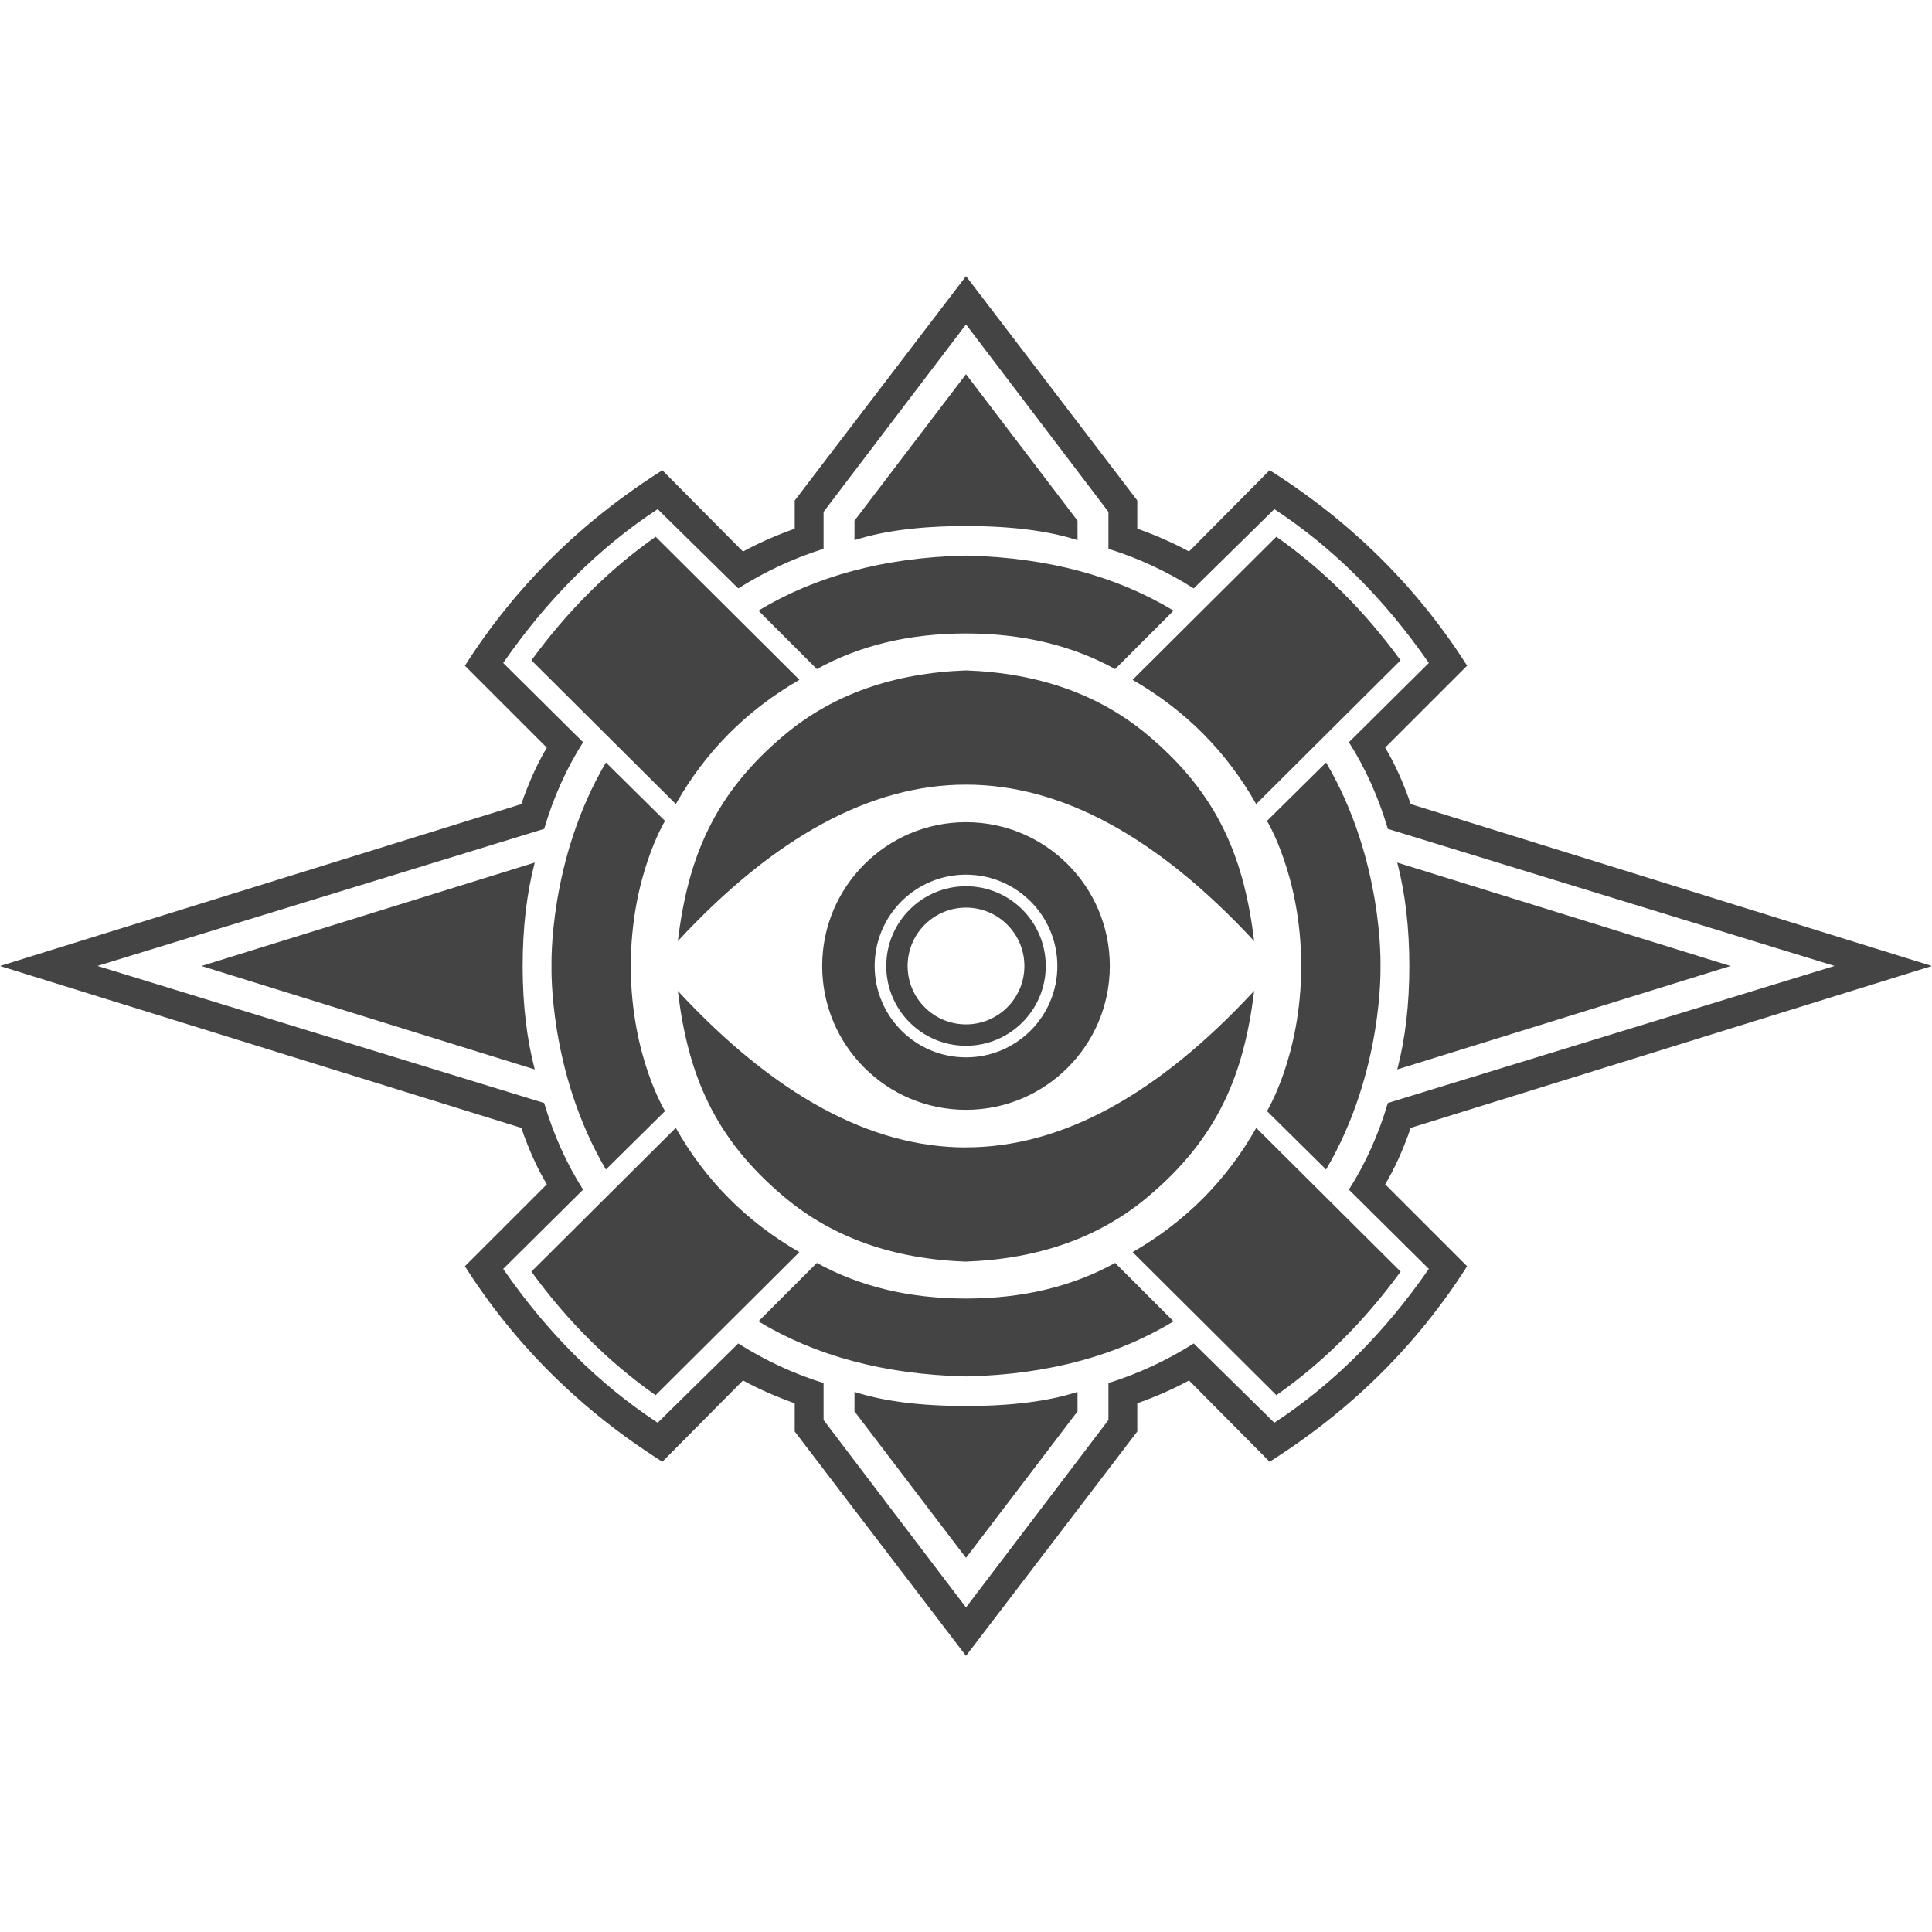
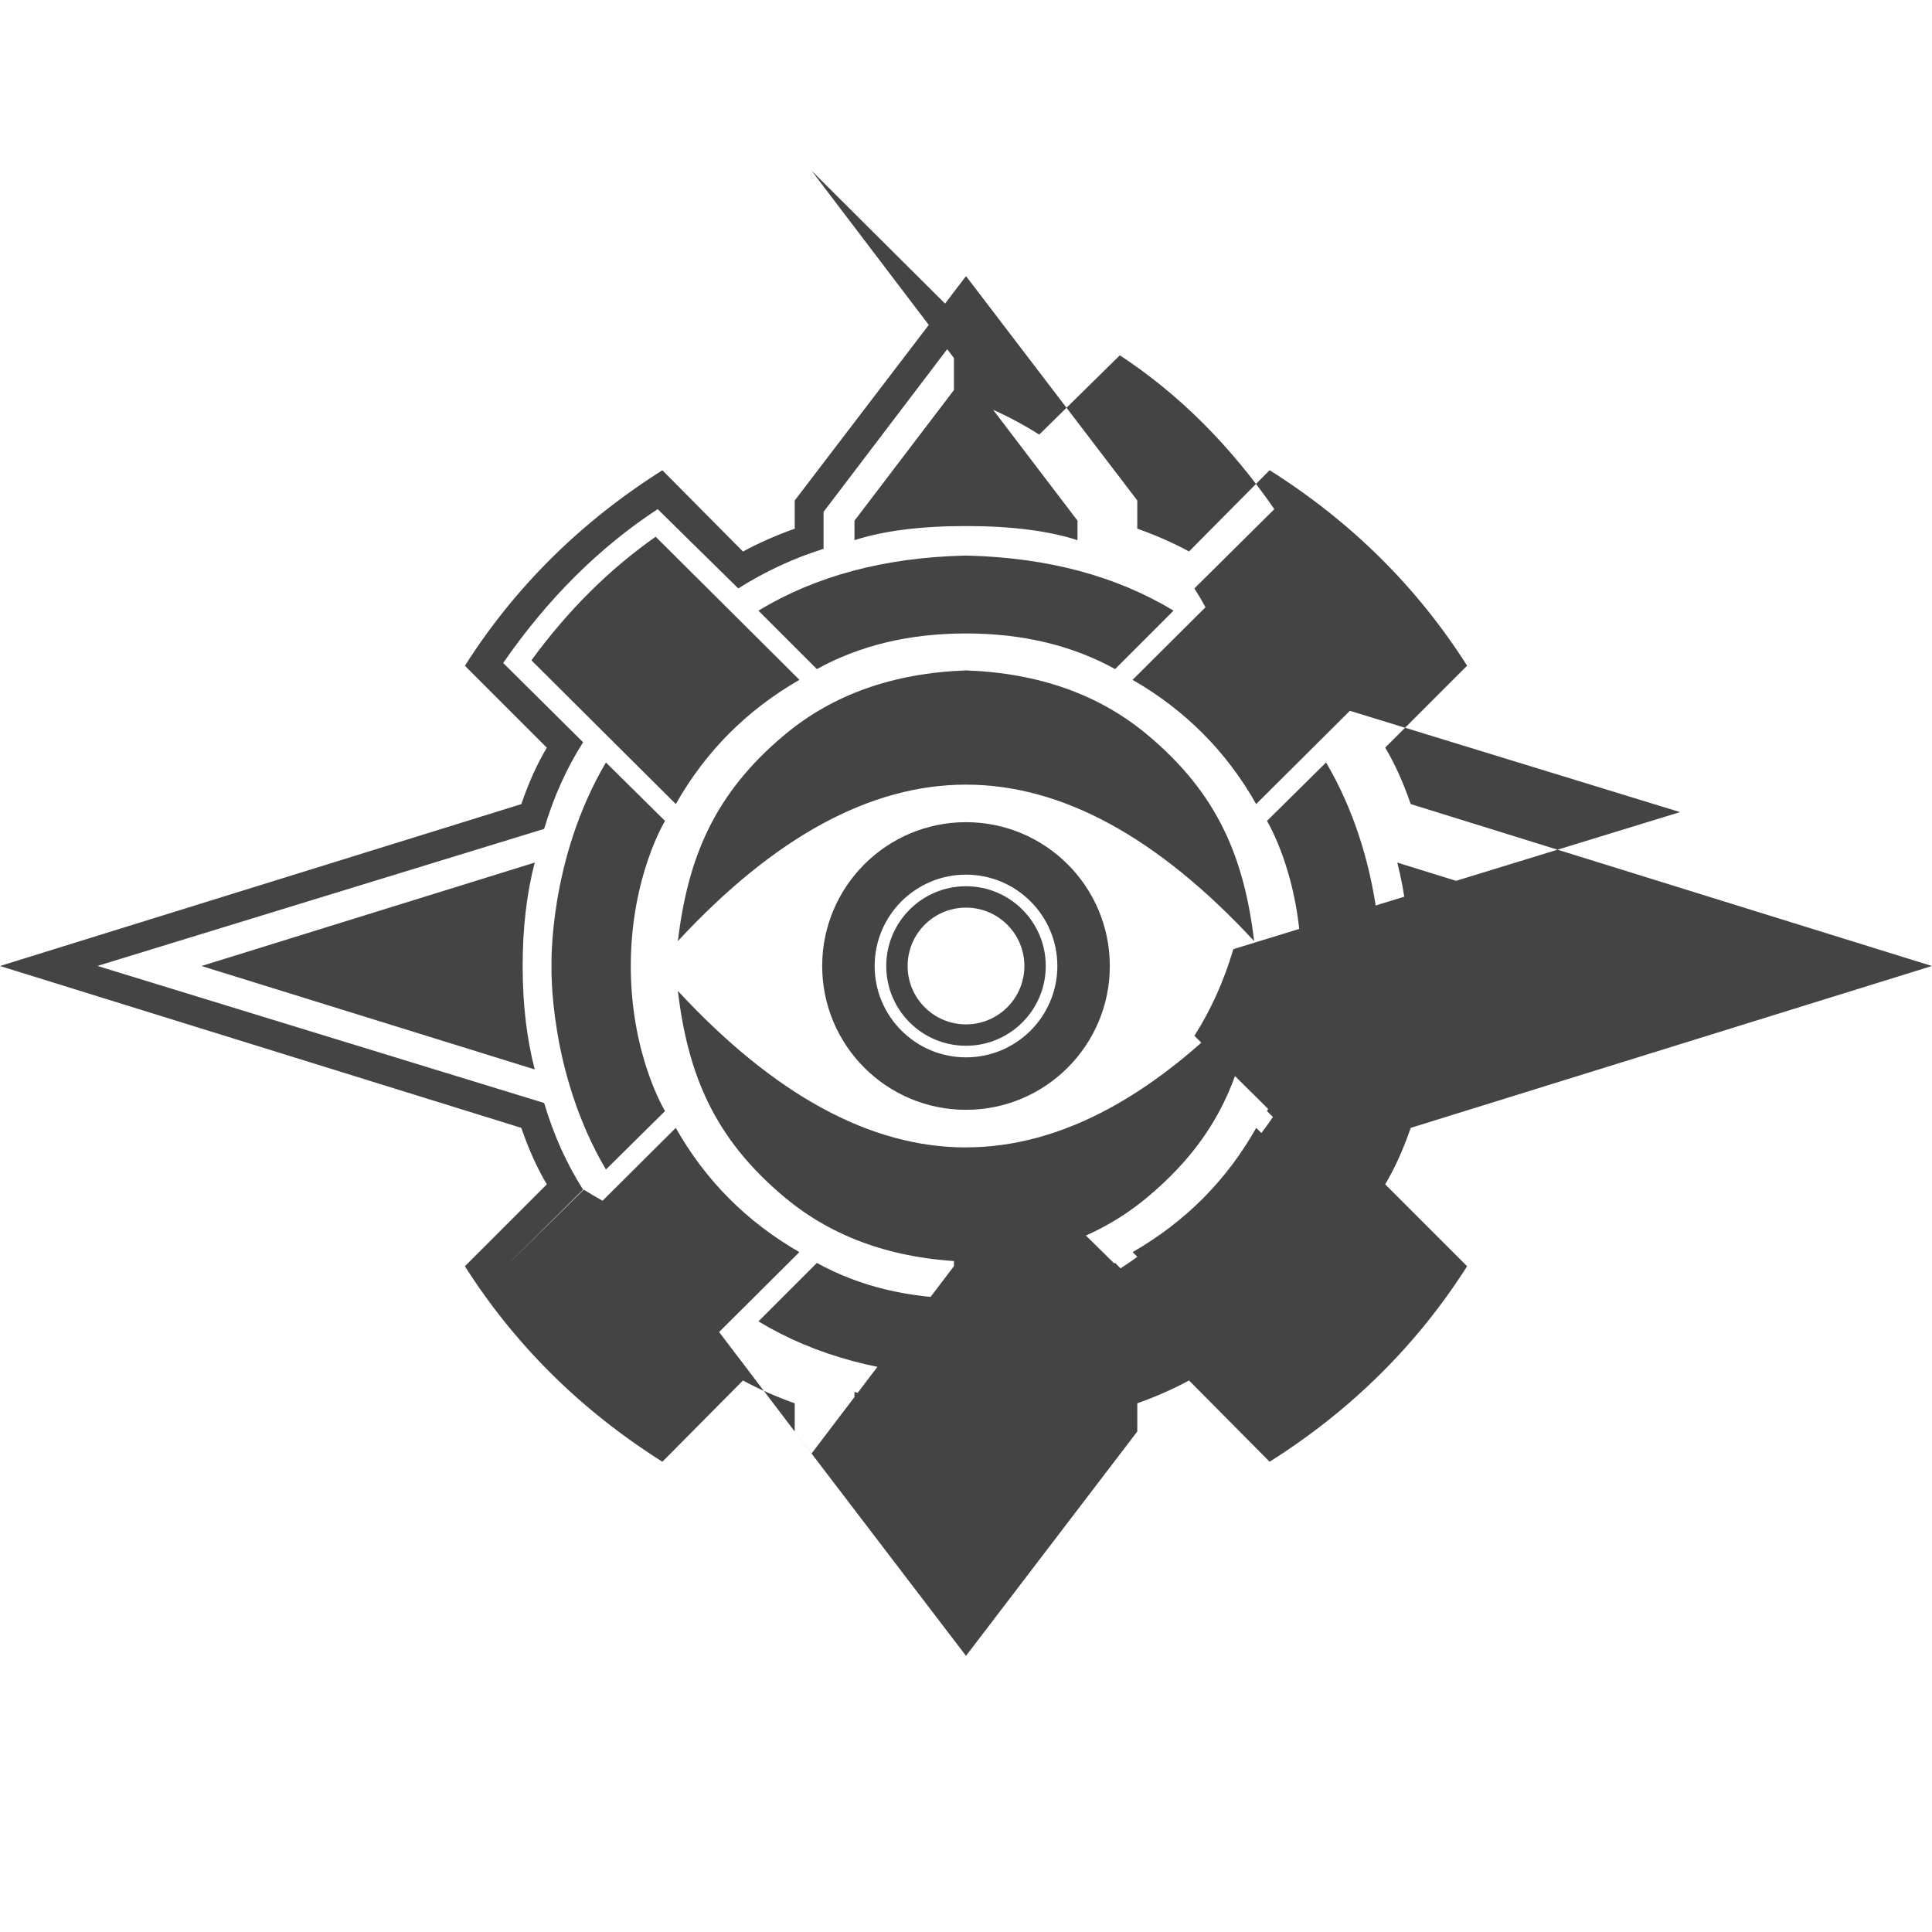
<svg xmlns="http://www.w3.org/2000/svg" version="1.1" width="32" height="32" viewBox="0 0 32 32">
  <title>lci</title>
-   <path fill="#444" d="M16 4.573l2.837 3.716v0.467c0.312 0.111 0.597 0.237 0.857 0.378l1.335-1.346c1.35 0.853 2.441 1.932 3.271 3.238l-1.357 1.357c0.156 0.26 0.297 0.571 0.423 0.935l8.633 2.682-8.633 2.681c-0.126 0.363-0.267 0.675-0.423 0.935l1.357 1.357c-0.831 1.306-1.921 2.385-3.271 3.238l-1.335-1.346c-0.26 0.141-0.545 0.267-0.857 0.378v0.467l-2.837 3.716-2.837-3.716v-0.467c-0.312-0.111-0.597-0.237-0.857-0.378l-1.335 1.346c-1.35-0.853-2.44-1.932-3.271-3.238l1.357-1.357c-0.156-0.26-0.297-0.571-0.423-0.935l-8.634-2.681 8.634-2.681c0.126-0.363 0.267-0.675 0.423-0.935l-1.357-1.357c0.831-1.306 1.921-2.385 3.271-3.238l1.335 1.346c0.26-0.141 0.545-0.267 0.857-0.378v-0.467l2.837-3.716zM16 5.374l-0 0-2.359 3.104v0.612c-0.497 0.156-0.968 0.375-1.413 0.656l-0.001-0.001-1.334-1.312c-0.972 0.638-1.825 1.487-2.559 2.548l0.001 0.001 1.323 1.312c-0.274 0.43-0.49 0.909-0.645 1.435l-7.399 2.27 7.399 2.27c0.156 0.527 0.371 1.005 0.645 1.435l-1.324 1.313c0.734 1.061 1.587 1.91 2.559 2.548l1.335-1.313c0.445 0.282 0.916 0.501 1.413 0.656v0.612l2.359 3.104 2.359-3.104v-0.612c0.497-0.156 0.968-0.375 1.413-0.656l0.001 0.001 1.334 1.312c0.972-0.638 1.825-1.487 2.559-2.548l-0.001-0.001-1.323-1.312c0.274-0.43 0.49-0.909 0.645-1.435l7.399-2.27-7.399-2.27c-0.156-0.527-0.371-1.005-0.645-1.435l1.324-1.313c-0.734-1.061-1.587-1.91-2.559-2.548l-1.335 1.313c-0.445-0.282-0.916-0.501-1.413-0.656v-0.612l-2.359-3.104zM17.847 23.054v0.323l-1.847 2.426-1.847-2.426v-0.323c0.482 0.156 1.098 0.234 1.847 0.234s1.365-0.078 1.847-0.234zM11.193 18.681c0.49 0.868 1.172 1.554 2.047 2.058l-2.381 2.37c-0.771-0.541-1.458-1.224-2.058-2.047l2.392-2.381zM20.807 18.681l2.392 2.381c-0.601 0.823-1.287 1.506-2.058 2.047l-2.381-2.37c0.875-0.504 1.558-1.191 2.047-2.058zM18.47 20.918l0.968 0.968c-0.947 0.573-2.080 0.877-3.398 0.911l-0.040 0.001-0.040-0.001c-1.318-0.035-2.451-0.339-3.398-0.911l0.968-0.968c0.712 0.393 1.535 0.59 2.47 0.59s1.758-0.197 2.47-0.59zM20.773 16.412c-0.167 1.369-0.59 2.437-1.78 3.427-0.794 0.66-1.791 1.013-2.993 1.057v-1.892c1.58 0 3.171-0.864 4.773-2.593zM11.227 16.412c1.602 1.728 3.193 2.593 4.773 2.593v1.892c-1.202-0.044-2.199-0.397-2.993-1.057-1.191-0.99-1.613-2.058-1.78-3.427zM10.036 12.629l0.979 0.968c0 0-0.567 0.924-0.567 2.403l0 0.044c0.011 1.454 0.567 2.359 0.567 2.359l-0.001 0.001-0.002 0.002-0.002 0.002-0.974 0.963c-0.957-1.624-0.901-3.371-0.901-3.371s-0.056-1.747 0.901-3.371zM21.964 12.629c0.957 1.624 0.901 3.371 0.901 3.371 0 0.001 0.055 1.748-0.901 3.371l-0.979-0.968c-0-0 0.567-0.924 0.567-2.403v-0l-0-0.044c-0.011-1.454-0.567-2.359-0.567-2.359l0.001-0.001 0.002-0.002 0.002-0.002 0.974-0.963zM16 13.618c1.316 0 2.382 1.067 2.382 2.382s-1.067 2.382-2.382 2.382c-1.316 0-2.382-1.067-2.382-2.382s1.067-2.382 2.382-2.382zM8.857 14.287c-0.134 0.512-0.2 1.083-0.2 1.713l0 0.034c0.002 0.617 0.069 1.177 0.2 1.679l-5.519-1.713 5.519-1.713zM23.143 14.287l5.519 1.713-5.519 1.713c0.134-0.512 0.2-1.083 0.2-1.713s-0.067-1.202-0.2-1.713zM16 14.487c-0.836 0-1.513 0.678-1.513 1.513s0.678 1.513 1.513 1.513c0.836 0 1.513-0.678 1.513-1.513s-0.678-1.513-1.513-1.513zM16 14.679c0.73 0 1.321 0.592 1.321 1.321s-0.592 1.321-1.321 1.321c-0.73 0-1.321-0.592-1.321-1.321s0.592-1.321 1.321-1.321zM16 15.033c-0.534 0-0.967 0.433-0.967 0.967s0.433 0.967 0.967 0.967c0.534 0 0.967-0.433 0.967-0.967s-0.433-0.967-0.967-0.967zM16 11.104c1.202 0.044 2.199 0.397 2.993 1.057 1.191 0.99 1.613 2.058 1.78 3.427-1.602-1.728-3.193-2.592-4.773-2.592v-1.892zM16 11.104v1.892c-1.58 0-3.171 0.864-4.773 2.592 0.167-1.369 0.59-2.437 1.78-3.427 0.794-0.66 1.791-1.013 2.993-1.057zM21.14 8.89c0.771 0.541 1.458 1.224 2.058 2.047l-2.392 2.381c-0.49-0.868-1.172-1.554-2.047-2.058l2.381-2.37zM10.86 8.89l2.381 2.37c-0.875 0.504-1.558 1.191-2.047 2.058l-2.392-2.381c0.601-0.823 1.287-1.506 2.058-2.047zM16 9.202l0.040 0.001c1.318 0.035 2.451 0.339 3.398 0.911l-0.968 0.968c-0.712-0.393-1.535-0.59-2.47-0.59s-1.758 0.197-2.47 0.59l-0.968-0.968c0.947-0.573 2.080-0.877 3.398-0.911l0.040-0.001zM16 6.198l1.847 2.426v0.323c-0.482-0.156-1.098-0.234-1.847-0.234s-1.365 0.078-1.847 0.234v-0.323l1.847-2.426z" />
+   <path fill="#444" d="M16 4.573l2.837 3.716v0.467c0.312 0.111 0.597 0.237 0.857 0.378l1.335-1.346c1.35 0.853 2.441 1.932 3.271 3.238l-1.357 1.357c0.156 0.26 0.297 0.571 0.423 0.935l8.633 2.682-8.633 2.681c-0.126 0.363-0.267 0.675-0.423 0.935l1.357 1.357c-0.831 1.306-1.921 2.385-3.271 3.238l-1.335-1.346c-0.26 0.141-0.545 0.267-0.857 0.378v0.467l-2.837 3.716-2.837-3.716v-0.467c-0.312-0.111-0.597-0.237-0.857-0.378l-1.335 1.346c-1.35-0.853-2.44-1.932-3.271-3.238l1.357-1.357c-0.156-0.26-0.297-0.571-0.423-0.935l-8.634-2.681 8.634-2.681c0.126-0.363 0.267-0.675 0.423-0.935l-1.357-1.357c0.831-1.306 1.921-2.385 3.271-3.238l1.335 1.346c0.26-0.141 0.545-0.267 0.857-0.378v-0.467l2.837-3.716zM16 5.374l-0 0-2.359 3.104v0.612c-0.497 0.156-0.968 0.375-1.413 0.656l-0.001-0.001-1.334-1.312c-0.972 0.638-1.825 1.487-2.559 2.548l0.001 0.001 1.323 1.312c-0.274 0.43-0.49 0.909-0.645 1.435l-7.399 2.27 7.399 2.27c0.156 0.527 0.371 1.005 0.645 1.435l-1.324 1.313l1.335-1.313c0.445 0.282 0.916 0.501 1.413 0.656v0.612l2.359 3.104 2.359-3.104v-0.612c0.497-0.156 0.968-0.375 1.413-0.656l0.001 0.001 1.334 1.312c0.972-0.638 1.825-1.487 2.559-2.548l-0.001-0.001-1.323-1.312c0.274-0.43 0.49-0.909 0.645-1.435l7.399-2.27-7.399-2.27c-0.156-0.527-0.371-1.005-0.645-1.435l1.324-1.313c-0.734-1.061-1.587-1.91-2.559-2.548l-1.335 1.313c-0.445-0.282-0.916-0.501-1.413-0.656v-0.612l-2.359-3.104zM17.847 23.054v0.323l-1.847 2.426-1.847-2.426v-0.323c0.482 0.156 1.098 0.234 1.847 0.234s1.365-0.078 1.847-0.234zM11.193 18.681c0.49 0.868 1.172 1.554 2.047 2.058l-2.381 2.37c-0.771-0.541-1.458-1.224-2.058-2.047l2.392-2.381zM20.807 18.681l2.392 2.381c-0.601 0.823-1.287 1.506-2.058 2.047l-2.381-2.37c0.875-0.504 1.558-1.191 2.047-2.058zM18.47 20.918l0.968 0.968c-0.947 0.573-2.080 0.877-3.398 0.911l-0.040 0.001-0.040-0.001c-1.318-0.035-2.451-0.339-3.398-0.911l0.968-0.968c0.712 0.393 1.535 0.59 2.47 0.59s1.758-0.197 2.47-0.59zM20.773 16.412c-0.167 1.369-0.59 2.437-1.78 3.427-0.794 0.66-1.791 1.013-2.993 1.057v-1.892c1.58 0 3.171-0.864 4.773-2.593zM11.227 16.412c1.602 1.728 3.193 2.593 4.773 2.593v1.892c-1.202-0.044-2.199-0.397-2.993-1.057-1.191-0.99-1.613-2.058-1.78-3.427zM10.036 12.629l0.979 0.968c0 0-0.567 0.924-0.567 2.403l0 0.044c0.011 1.454 0.567 2.359 0.567 2.359l-0.001 0.001-0.002 0.002-0.002 0.002-0.974 0.963c-0.957-1.624-0.901-3.371-0.901-3.371s-0.056-1.747 0.901-3.371zM21.964 12.629c0.957 1.624 0.901 3.371 0.901 3.371 0 0.001 0.055 1.748-0.901 3.371l-0.979-0.968c-0-0 0.567-0.924 0.567-2.403v-0l-0-0.044c-0.011-1.454-0.567-2.359-0.567-2.359l0.001-0.001 0.002-0.002 0.002-0.002 0.974-0.963zM16 13.618c1.316 0 2.382 1.067 2.382 2.382s-1.067 2.382-2.382 2.382c-1.316 0-2.382-1.067-2.382-2.382s1.067-2.382 2.382-2.382zM8.857 14.287c-0.134 0.512-0.2 1.083-0.2 1.713l0 0.034c0.002 0.617 0.069 1.177 0.2 1.679l-5.519-1.713 5.519-1.713zM23.143 14.287l5.519 1.713-5.519 1.713c0.134-0.512 0.2-1.083 0.2-1.713s-0.067-1.202-0.2-1.713zM16 14.487c-0.836 0-1.513 0.678-1.513 1.513s0.678 1.513 1.513 1.513c0.836 0 1.513-0.678 1.513-1.513s-0.678-1.513-1.513-1.513zM16 14.679c0.73 0 1.321 0.592 1.321 1.321s-0.592 1.321-1.321 1.321c-0.73 0-1.321-0.592-1.321-1.321s0.592-1.321 1.321-1.321zM16 15.033c-0.534 0-0.967 0.433-0.967 0.967s0.433 0.967 0.967 0.967c0.534 0 0.967-0.433 0.967-0.967s-0.433-0.967-0.967-0.967zM16 11.104c1.202 0.044 2.199 0.397 2.993 1.057 1.191 0.99 1.613 2.058 1.78 3.427-1.602-1.728-3.193-2.592-4.773-2.592v-1.892zM16 11.104v1.892c-1.58 0-3.171 0.864-4.773 2.592 0.167-1.369 0.59-2.437 1.78-3.427 0.794-0.66 1.791-1.013 2.993-1.057zM21.14 8.89c0.771 0.541 1.458 1.224 2.058 2.047l-2.392 2.381c-0.49-0.868-1.172-1.554-2.047-2.058l2.381-2.37zM10.86 8.89l2.381 2.37c-0.875 0.504-1.558 1.191-2.047 2.058l-2.392-2.381c0.601-0.823 1.287-1.506 2.058-2.047zM16 9.202l0.040 0.001c1.318 0.035 2.451 0.339 3.398 0.911l-0.968 0.968c-0.712-0.393-1.535-0.59-2.47-0.59s-1.758 0.197-2.47 0.59l-0.968-0.968c0.947-0.573 2.080-0.877 3.398-0.911l0.040-0.001zM16 6.198l1.847 2.426v0.323c-0.482-0.156-1.098-0.234-1.847-0.234s-1.365 0.078-1.847 0.234v-0.323l1.847-2.426z" />
</svg>